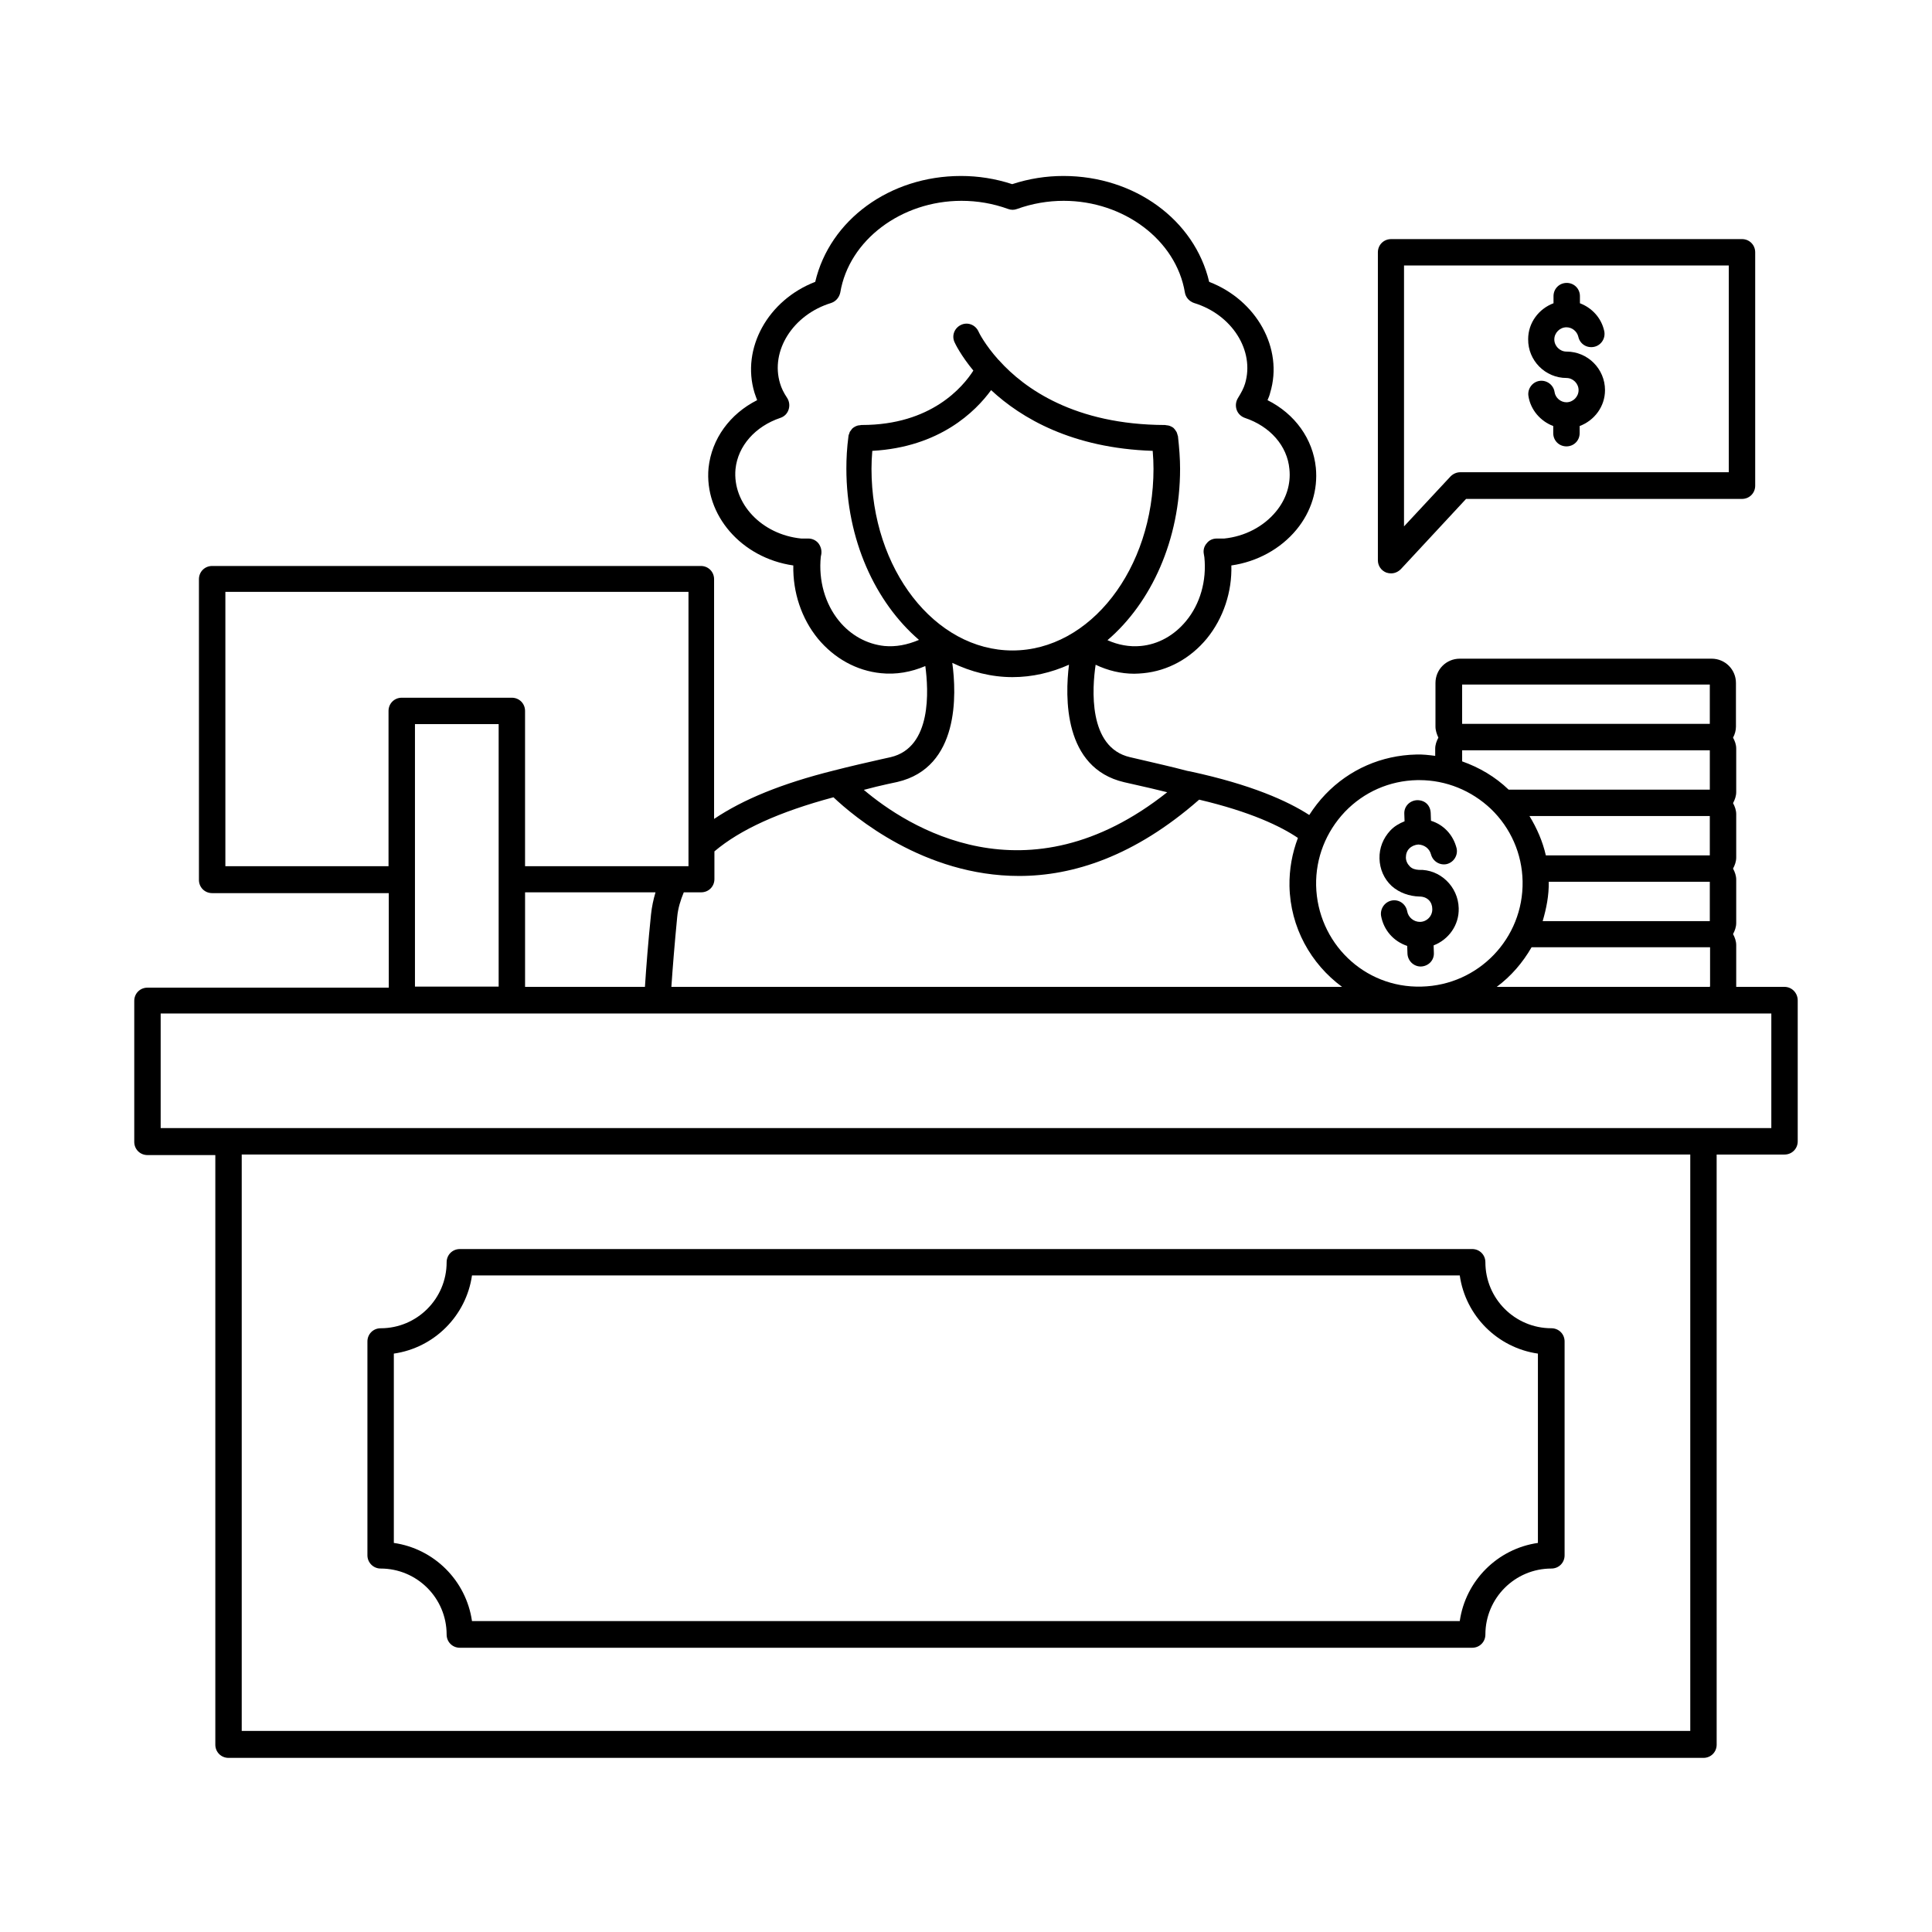
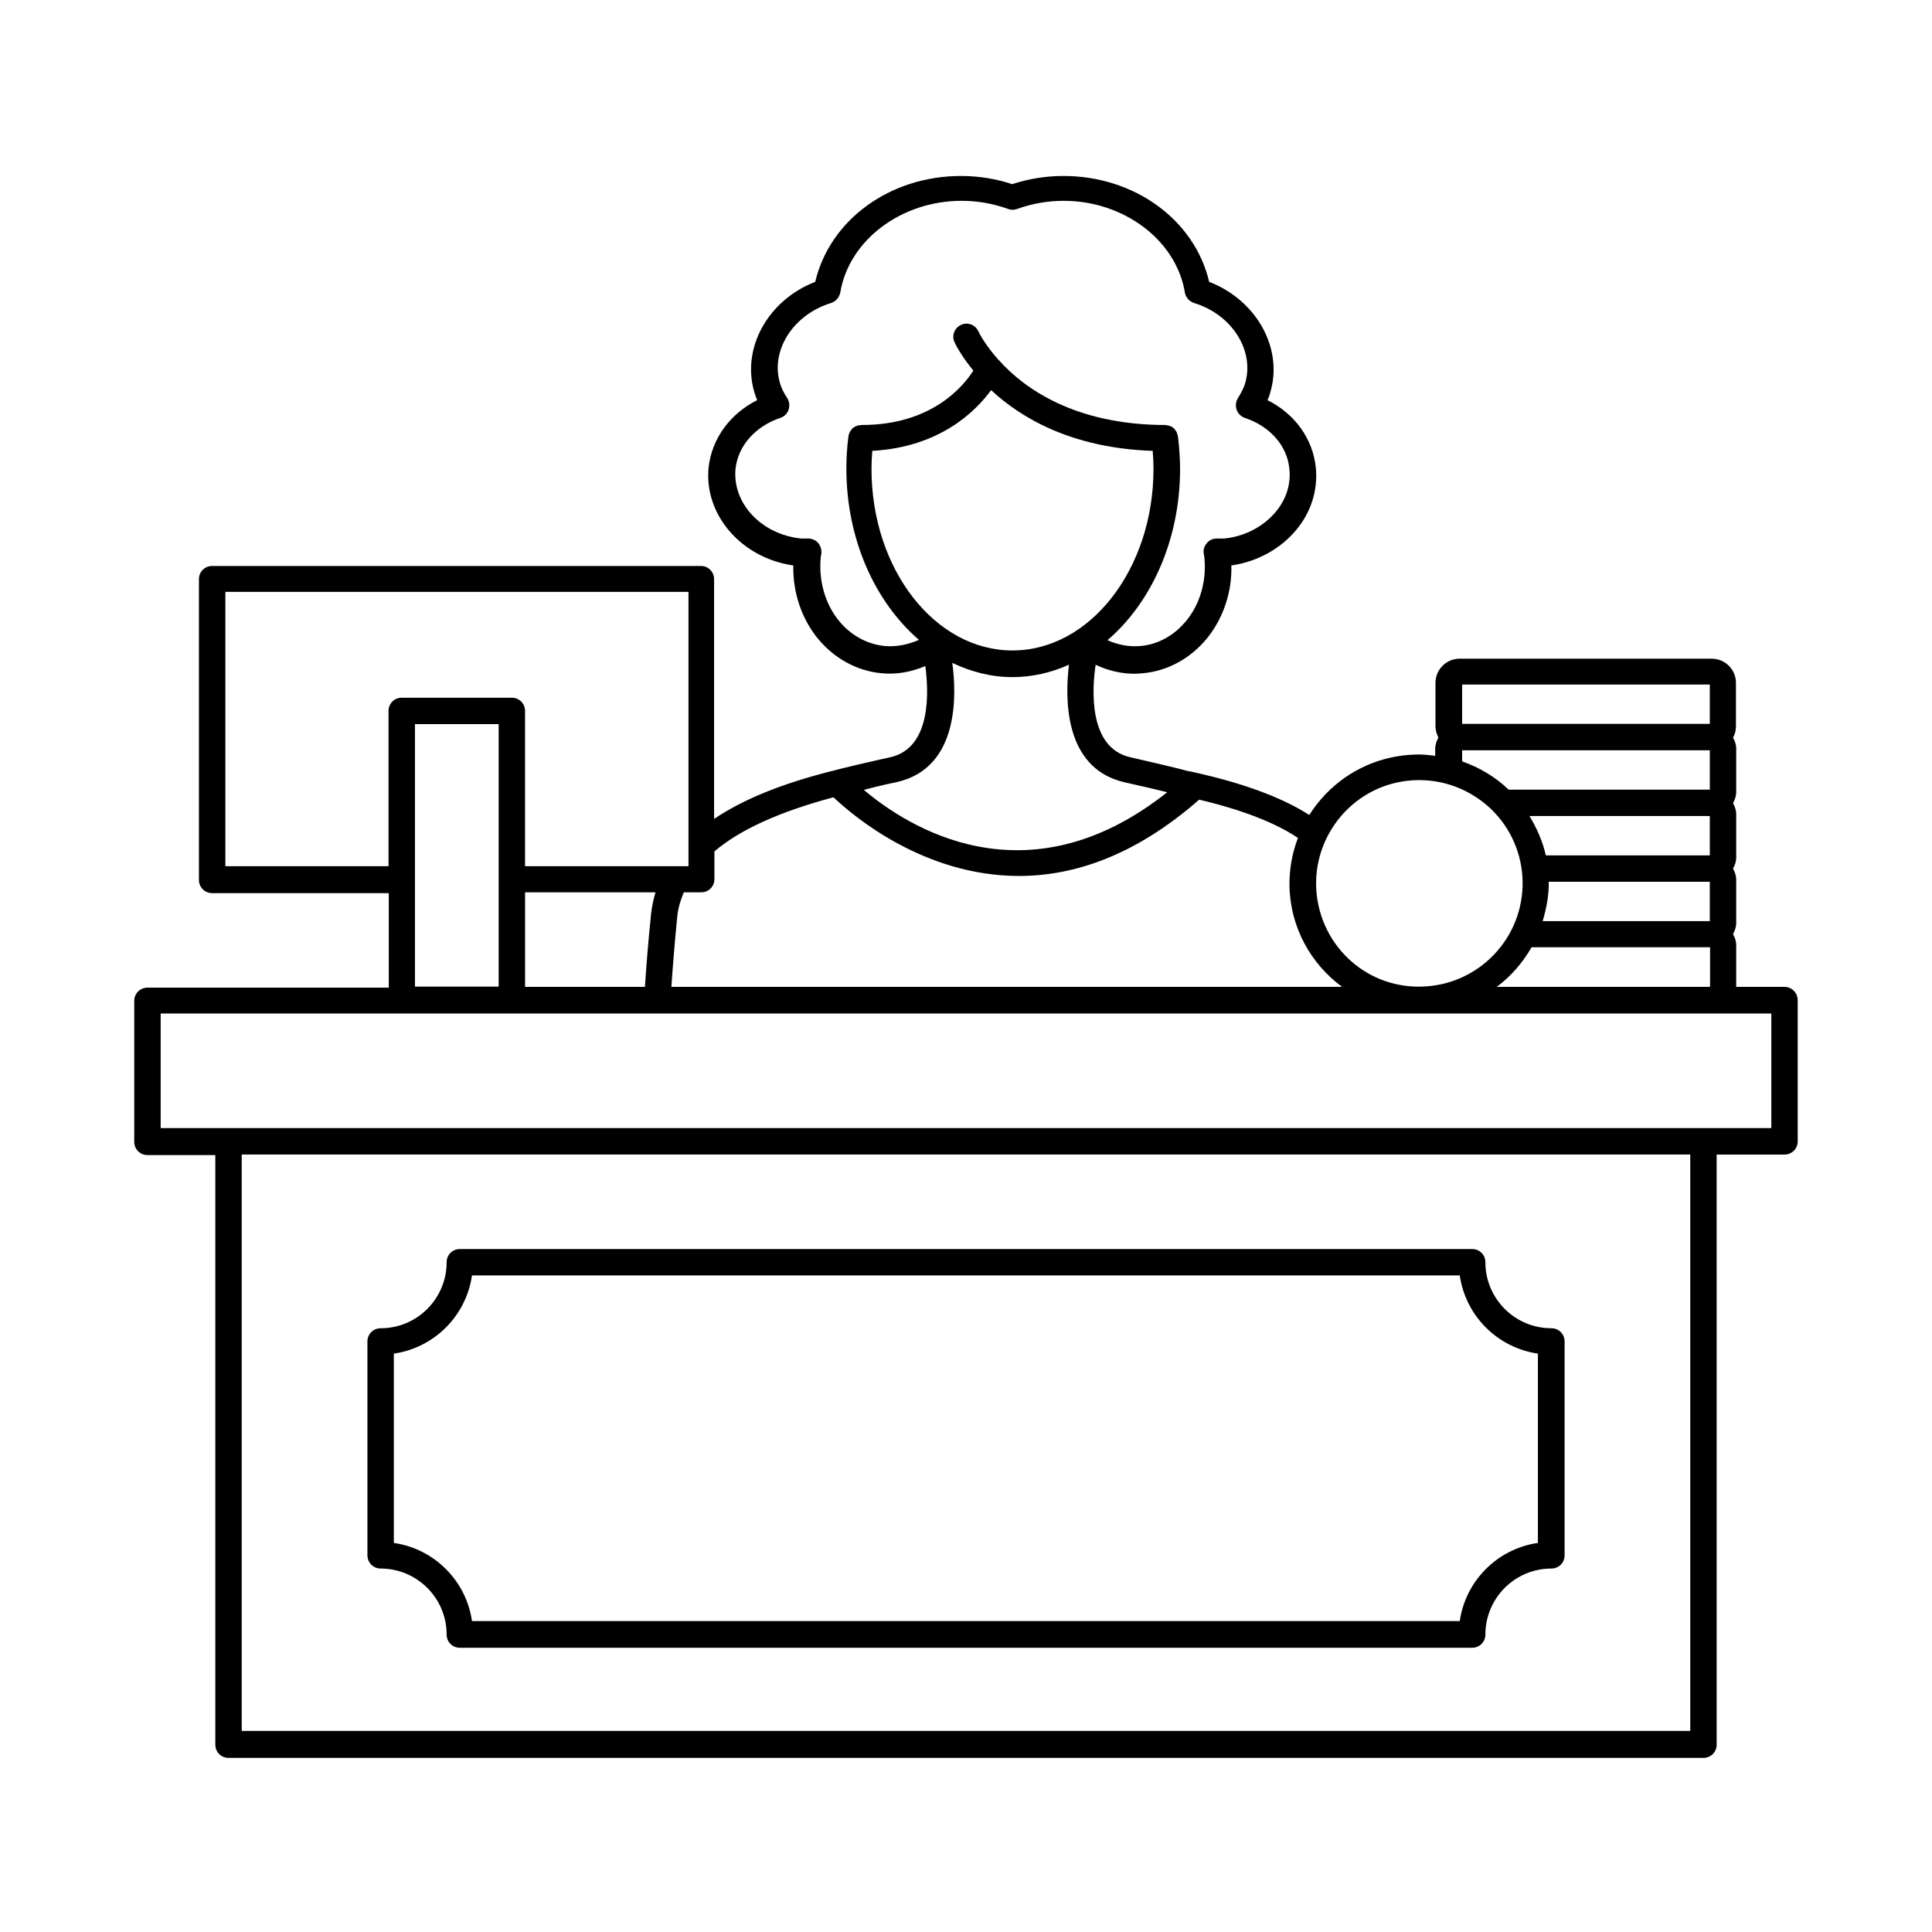
<svg xmlns="http://www.w3.org/2000/svg" fill="#000000" width="800px" height="800px" version="1.1" viewBox="144 144 512 512">
  <g>
    <path d="m616.92 405.53h-12.805v-11.055c0-1.051-0.352-2.027-0.84-2.938 0.488-0.91 0.84-1.891 0.84-2.938v-11.477c0-1.051-0.352-2.027-0.84-2.938 0.488-0.91 0.84-1.891 0.84-2.938v-11.477c0-1.051-0.352-2.027-0.84-2.938 0.488-0.91 0.84-1.891 0.84-2.938v-11.477c0-1.121-0.352-2.027-0.84-2.938 0.488-0.91 0.77-1.891 0.77-2.938v-11.547c0-3.57-2.867-6.438-6.438-6.438h-66.754c-3.57 0-6.438 2.867-6.438 6.438v11.547c0 1.051 0.352 2.027 0.77 2.938-0.488 0.91-0.84 1.891-0.84 2.938v1.891c-1.68-0.211-3.289-0.418-5.039-0.352-9.168 0.211-17.703 3.918-24.07 10.566-1.609 1.68-3.008 3.5-4.269 5.457-5.738-3.707-15.324-8.047-31.559-11.547l-0.77-0.141c-4.477-1.191-8.676-2.098-12.176-2.938l-3.008-0.699c-11.195-2.59-10.008-18.402-9.098-24.492 3.219 1.539 6.719 2.379 10.215 2.379 0.84 0 1.609-0.07 2.449-0.141 6.508-0.629 12.457-3.918 16.793-9.168 4.41-5.387 6.719-12.457 6.508-19.383 6.856-0.98 13.086-4.41 17.285-9.516 3.918-4.758 5.668-10.566 5.109-16.375-0.77-7.629-5.527-14.273-12.805-17.914 0.281-0.629 0.559-1.328 0.699-1.961 3.57-11.754-3.637-24.562-16.164-29.391-3.848-16.375-19.734-28.059-38.625-28.059-4.547 0-9.098 0.699-13.574 2.168-4.477-1.469-9.027-2.168-13.574-2.168-18.895 0-34.777 11.688-38.625 28.059-12.523 4.828-19.664 17.633-16.094 29.391 0.211 0.699 0.488 1.328 0.699 1.961-7.207 3.637-12.035 10.215-12.875 17.914-1.191 12.523 8.746 23.93 22.461 25.891-0.141 7.137 2.168 14.066 6.508 19.383 4.34 5.246 10.285 8.535 16.723 9.168 3.988 0.418 7.977-0.281 11.754-1.891 0.84 6.297 1.82 21.551-9.168 24.141l-2.519 0.559c-3.707 0.84-8.047 1.82-12.664 3.008-13.715 3.43-23.93 7.629-31.629 12.805v-63.535c0-1.961-1.539-3.5-3.5-3.5h-129.52c-1.961 0-3.5 1.539-3.5 3.5v79.699c0 1.961 1.539 3.5 3.5 3.5h46.812v25.051h-63.953c-1.961 0-3.5 1.539-3.5 3.5v37.367c0 1.961 1.539 3.5 3.5 3.5h17.984v156.25c0 1.961 1.539 3.5 3.5 3.5h390.87c1.961 0 3.5-1.539 3.5-3.5l-0.004-156.39h17.984c1.961 0 3.5-1.539 3.5-3.5v-37.367c-0.004-1.957-1.543-3.566-3.5-3.566zm-76.273 0c3.777-2.801 6.856-6.367 9.238-10.496h47.301v10.426c-0.07 0-0.07 0-0.141 0.07zm13.785-27.852h42.684v10.426h-44.293c0.98-3.356 1.68-6.785 1.609-10.426zm42.684-6.996h-43.453c-0.84-3.707-2.379-7.207-4.34-10.426h47.793zm0-45.273v10.426h-65.637v-10.426zm-65.633 17.426h65.637v10.426h-53.32c-3.57-3.43-7.766-5.879-12.316-7.488zm-11.898 7.906h0.559c7.066 0 13.785 2.731 18.961 7.629 5.246 5.039 8.258 11.895 8.398 19.172 0.281 15.113-11.688 27.57-26.801 27.918-15.254 0.418-27.57-11.688-27.918-26.801-0.141-7.277 2.59-14.203 7.629-19.523 5.039-5.246 11.824-8.254 19.172-8.395zm-144.63-82.5c0-1.469 0.07-3.078 0.211-4.758 17.844-0.98 27.359-10.426 31.488-16.094 7.977 7.418 21.48 15.395 42.824 16.094 0.141 1.68 0.211 3.289 0.211 4.758 0 26.52-16.793 48.141-37.367 48.141-20.574 0-37.367-21.551-37.367-48.141zm3.426 46.953c-4.617-0.488-8.887-2.801-12.035-6.648-3.707-4.547-5.457-10.707-4.828-17.004l0.141-0.699c0.141-1.051-0.141-2.027-0.77-2.867-0.629-0.77-1.609-1.258-2.66-1.258h-0.84-1.051c-10.496-1.051-18.262-9.305-17.422-18.402 0.629-6.156 5.246-11.336 11.895-13.574 1.051-0.352 1.82-1.121 2.168-2.168 0.352-1.051 0.211-2.168-0.352-3.078-0.98-1.469-1.539-2.66-1.891-3.848-2.66-8.676 3.43-18.262 13.504-21.344 1.258-0.418 2.168-1.469 2.449-2.801 2.309-13.855 16.164-24.281 32.117-24.281 4.199 0 8.328 0.699 12.387 2.168 0.77 0.281 1.539 0.281 2.309 0 4.059-1.469 8.258-2.168 12.387-2.168 15.953 0 29.809 10.426 32.117 24.281 0.211 1.328 1.191 2.379 2.449 2.801 10.078 3.078 16.094 12.664 13.504 21.344-0.352 1.191-0.98 2.379-1.891 3.848-0.559 0.91-0.699 2.027-0.352 3.078 0.352 1.051 1.191 1.82 2.168 2.168 6.719 2.238 11.266 7.418 11.824 13.574 0.418 3.988-0.84 7.977-3.57 11.266-3.289 3.988-8.258 6.578-13.715 7.137h-1.121-0.84c-1.051 0-2.027 0.418-2.66 1.258-0.699 0.77-0.98 1.82-0.77 2.867 0 0.07 0.141 0.77 0.141 0.84 0.629 6.227-1.121 12.387-4.828 16.863-3.148 3.848-7.418 6.227-12.035 6.648-3.008 0.281-6.019-0.281-8.816-1.539 11.617-9.938 19.242-26.59 19.242-45.414 0-2.66-0.211-5.457-0.559-8.605 0-0.141-0.141-0.281-0.141-0.488-0.07-0.211-0.141-0.418-0.211-0.629-0.141-0.211-0.281-0.418-0.418-0.629-0.141-0.141-0.211-0.281-0.352-0.418-0.211-0.211-0.418-0.281-0.629-0.418-0.141-0.07-0.281-0.141-0.488-0.211-0.281-0.07-0.488-0.141-0.77-0.141-0.141 0-0.281-0.07-0.418-0.07-24-0.07-37.297-9.727-43.875-17.004-0.07-0.07-0.141-0.211-0.281-0.281-3.57-3.988-5.18-7.207-5.316-7.559-0.84-1.75-2.867-2.519-4.617-1.68-1.75 0.84-2.519 2.867-1.68 4.617 0.141 0.352 1.68 3.5 4.969 7.488-2.731 4.269-11.125 14.414-29.527 14.414h-0.141c-0.141 0-0.281 0.07-0.418 0.07-0.281 0-0.559 0.07-0.77 0.141-0.141 0.07-0.281 0.141-0.488 0.211-0.211 0.141-0.488 0.281-0.629 0.418-0.141 0.141-0.281 0.281-0.352 0.418-0.141 0.211-0.281 0.352-0.418 0.559-0.07 0.211-0.141 0.418-0.211 0.629-0.07 0.141-0.141 0.281-0.141 0.488-0.418 3.148-0.559 5.949-0.559 8.605 0 18.824 7.629 35.406 19.242 45.414-3.141 1.332-6.148 1.891-9.16 1.613zm0.84 36.594 2.59-0.559c16.516-3.848 15.676-23.371 14.555-31.559 4.969 2.379 10.355 3.777 15.953 3.777 5.246 0 10.285-1.191 14.973-3.289-1.051 8.469-1.539 27.359 14.625 31.137l3.078 0.699c2.449 0.559 5.316 1.191 8.328 1.961-37.297 29.598-68.992 9.027-80.398-0.629 2.309-0.629 4.41-1.117 6.297-1.539zm-14.344 3.5c5.316 5.039 24 20.852 49.191 20.852 14.273 0 30.578-5.18 47.723-20.223 13.645 3.219 21.621 7.066 26.172 10.145-1.539 4.059-2.309 8.328-2.238 12.734 0.211 10.984 5.668 20.641 13.926 26.73h-177.73c0.352-5.18 0.84-11.266 1.539-18.473 0.211-2.379 0.91-4.547 1.75-6.578h4.617c1.961 0 3.5-1.539 3.5-3.5v-7.348c6.856-5.805 17.211-10.492 31.555-14.34zm-161.15 18.195v-72.633h122.73v72.703l-43.312-0.004v-41.145c0-1.961-1.539-3.5-3.5-3.5h-29.18c-1.961 0-3.5 1.539-3.5 3.5v41.145h-43.242zm72.422-37.578v69.555h-22.18v-69.555zm7 44.574h34.566c-0.559 1.891-0.98 3.848-1.191 5.879-0.77 7.488-1.258 13.785-1.609 19.172h-31.766zm308.79 222.23h-383.88v-152.75h383.88zm21.48-159.75h-426.84v-30.367h131.41 0.07 0.211 0.141 295.01z" />
    <path d="m244.87 559.68c9.656 0 17.492 7.836 17.492 17.492 0 1.961 1.539 3.5 3.5 3.5h268.28c1.961 0 3.5-1.539 3.5-3.5 0-9.656 7.836-17.492 17.492-17.492 1.961 0 3.5-1.539 3.5-3.5v-56.68c0-1.961-1.539-3.5-3.5-3.5-9.656 0-17.492-7.836-17.492-17.492 0-1.961-1.539-3.5-3.5-3.5l-268.28 0.004c-1.961 0-3.5 1.539-3.5 3.5 0 9.656-7.836 17.492-17.492 17.492-1.961 0-3.5 1.539-3.5 3.5v56.68c0 1.887 1.539 3.496 3.5 3.496zm3.5-56.961c10.707-1.539 19.172-10.008 20.711-20.711h261.77c1.539 10.707 10.008 19.172 20.711 20.711v50.172c-10.707 1.539-19.172 10.008-20.711 20.711h-261.77c-1.539-10.707-10.008-19.172-20.711-20.711z" />
-     <path d="m520.14 381.59c2.168 0 3.43 1.469 3.43 3.289 0.07 1.891-1.469 3.43-3.289 3.43-1.609 0-3.078-1.191-3.359-2.801-0.352-1.891-2.098-3.219-4.059-2.867-1.891 0.352-3.148 2.168-2.867 4.059 0.699 3.848 3.359 6.789 6.926 7.977l0.07 2.027c0.07 1.891 1.609 3.43 3.5 3.43h0.07c1.961-0.07 3.5-1.609 3.43-3.57l-0.07-2.027c3.988-1.539 6.789-5.387 6.648-9.867-0.141-5.738-4.969-10.355-10.566-10.145-0.98-0.07-1.75-0.281-2.379-0.91-0.629-0.629-1.051-1.469-1.051-2.379 0-0.91 0.281-1.75 0.91-2.379 0.629-0.629 1.469-0.98 2.379-1.051 1.609 0.07 2.938 1.051 3.359 2.59 0.488 1.891 2.379 3.008 4.199 2.59 1.891-0.488 3.008-2.379 2.59-4.199-0.91-3.57-3.43-6.227-6.789-7.277l-0.07-2.027c-0.07-1.961-1.398-3.43-3.57-3.43-1.961 0.07-3.5 1.609-3.43 3.57l0.07 2.027c-1.398 0.559-2.731 1.328-3.777 2.449-1.891 2.027-2.938 4.617-2.867 7.418 0.07 2.801 1.191 5.387 3.219 7.277 2.023 1.82 4.754 2.731 7.344 2.797z" />
-     <path d="m559.12 244.17c1.75 0 3.219 1.469 3.219 3.219s-1.469 3.219-3.219 3.219c-1.539 0-2.938-1.191-3.148-2.731-0.281-1.891-2.098-3.219-3.988-2.938s-3.219 2.098-2.938 3.988c0.559 3.707 3.219 6.719 6.578 7.977v1.891c0 1.961 1.539 3.5 3.5 3.5 1.961 0 3.5-1.539 3.5-3.5v-1.891c3.918-1.469 6.719-5.18 6.719-9.516 0-5.598-4.547-10.215-10.215-10.215-1.75 0-3.219-1.469-3.219-3.219s1.469-3.219 3.219-3.219c1.469 0 2.801 1.051 3.148 2.519 0.418 1.891 2.238 3.078 4.199 2.66 1.891-0.418 3.078-2.309 2.66-4.199-0.77-3.5-3.289-6.156-6.438-7.348v-1.891c0-1.961-1.539-3.5-3.5-3.5-1.961 0-3.5 1.539-3.5 3.5v1.891c-3.918 1.469-6.719 5.18-6.719 9.516-0.074 5.668 4.543 10.285 10.141 10.285z" />
-     <path d="m511.39 295.74c0.418 0.141 0.84 0.211 1.258 0.211 0.98 0 1.891-0.418 2.59-1.121l17.285-18.613h73.121c1.961 0 3.5-1.539 3.5-3.5v-61.855c0-1.961-1.539-3.5-3.5-3.5l-92.992 0.004c-1.961 0-3.5 1.539-3.5 3.5v81.59c0 1.465 0.84 2.727 2.238 3.285zm4.762-81.379h85.996v54.789h-71.164c-0.98 0-1.891 0.418-2.59 1.121l-12.316 13.227 0.004-69.137z" />
  </g>
</svg>